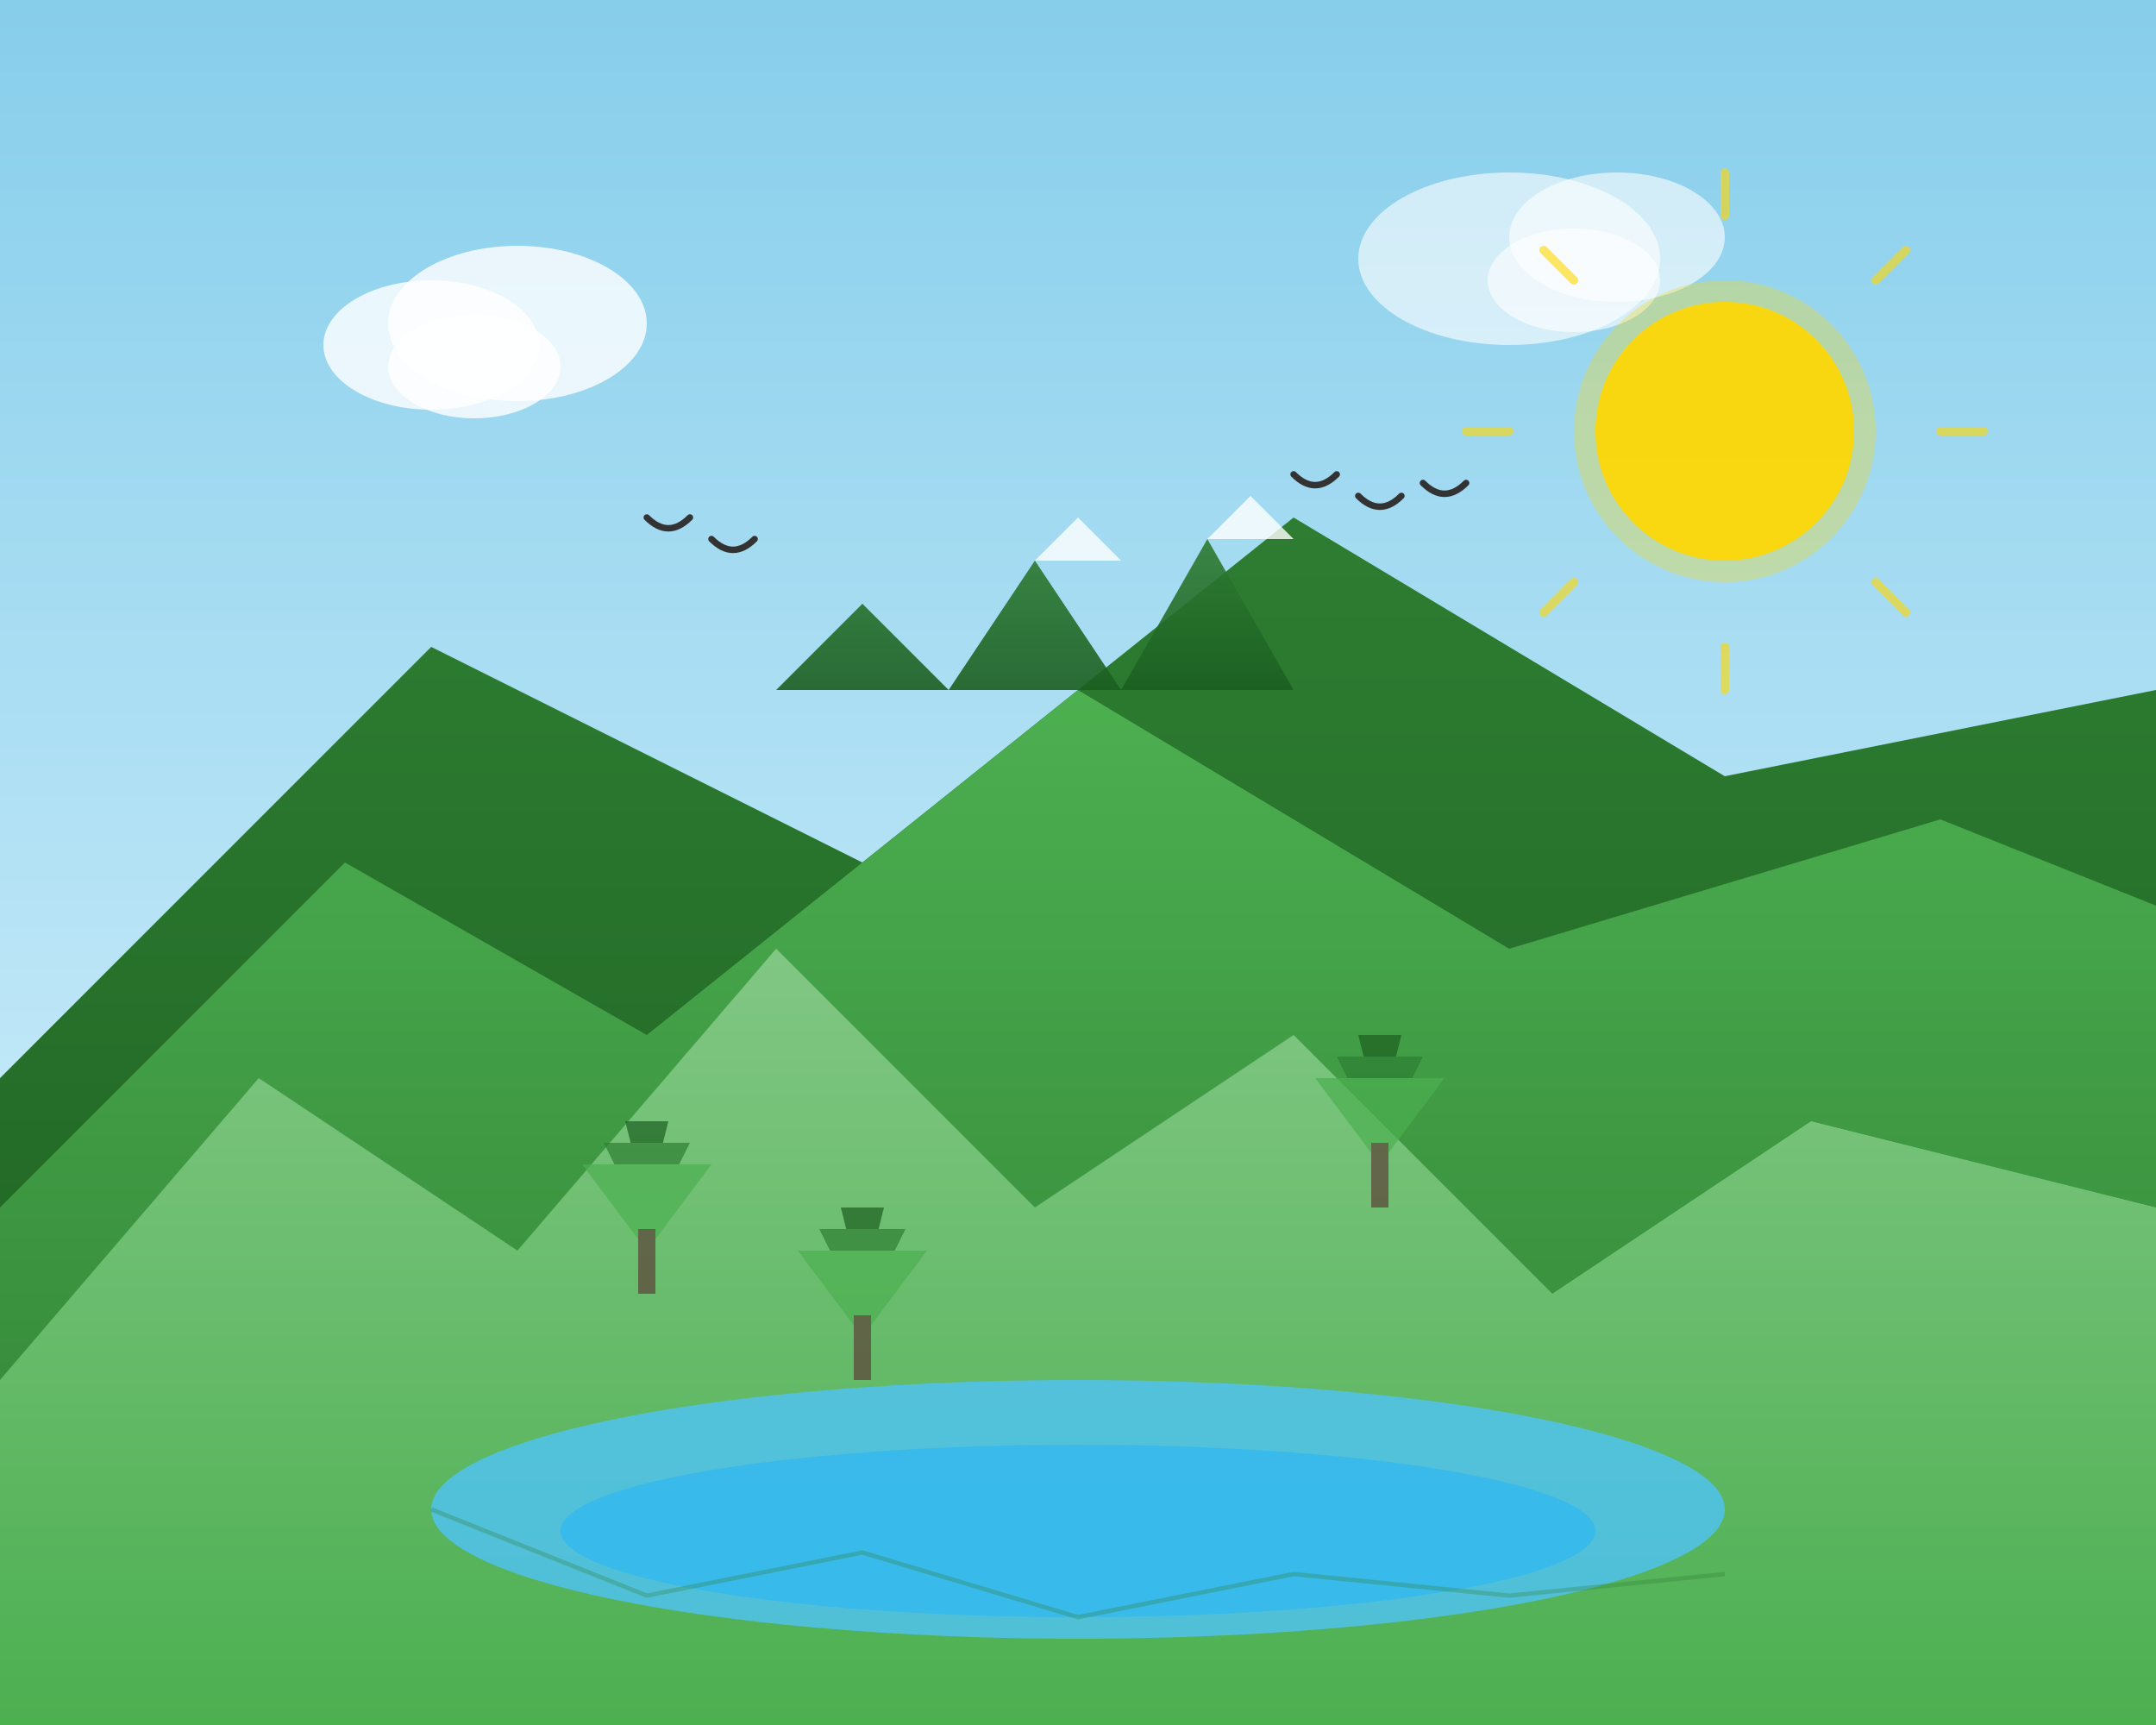
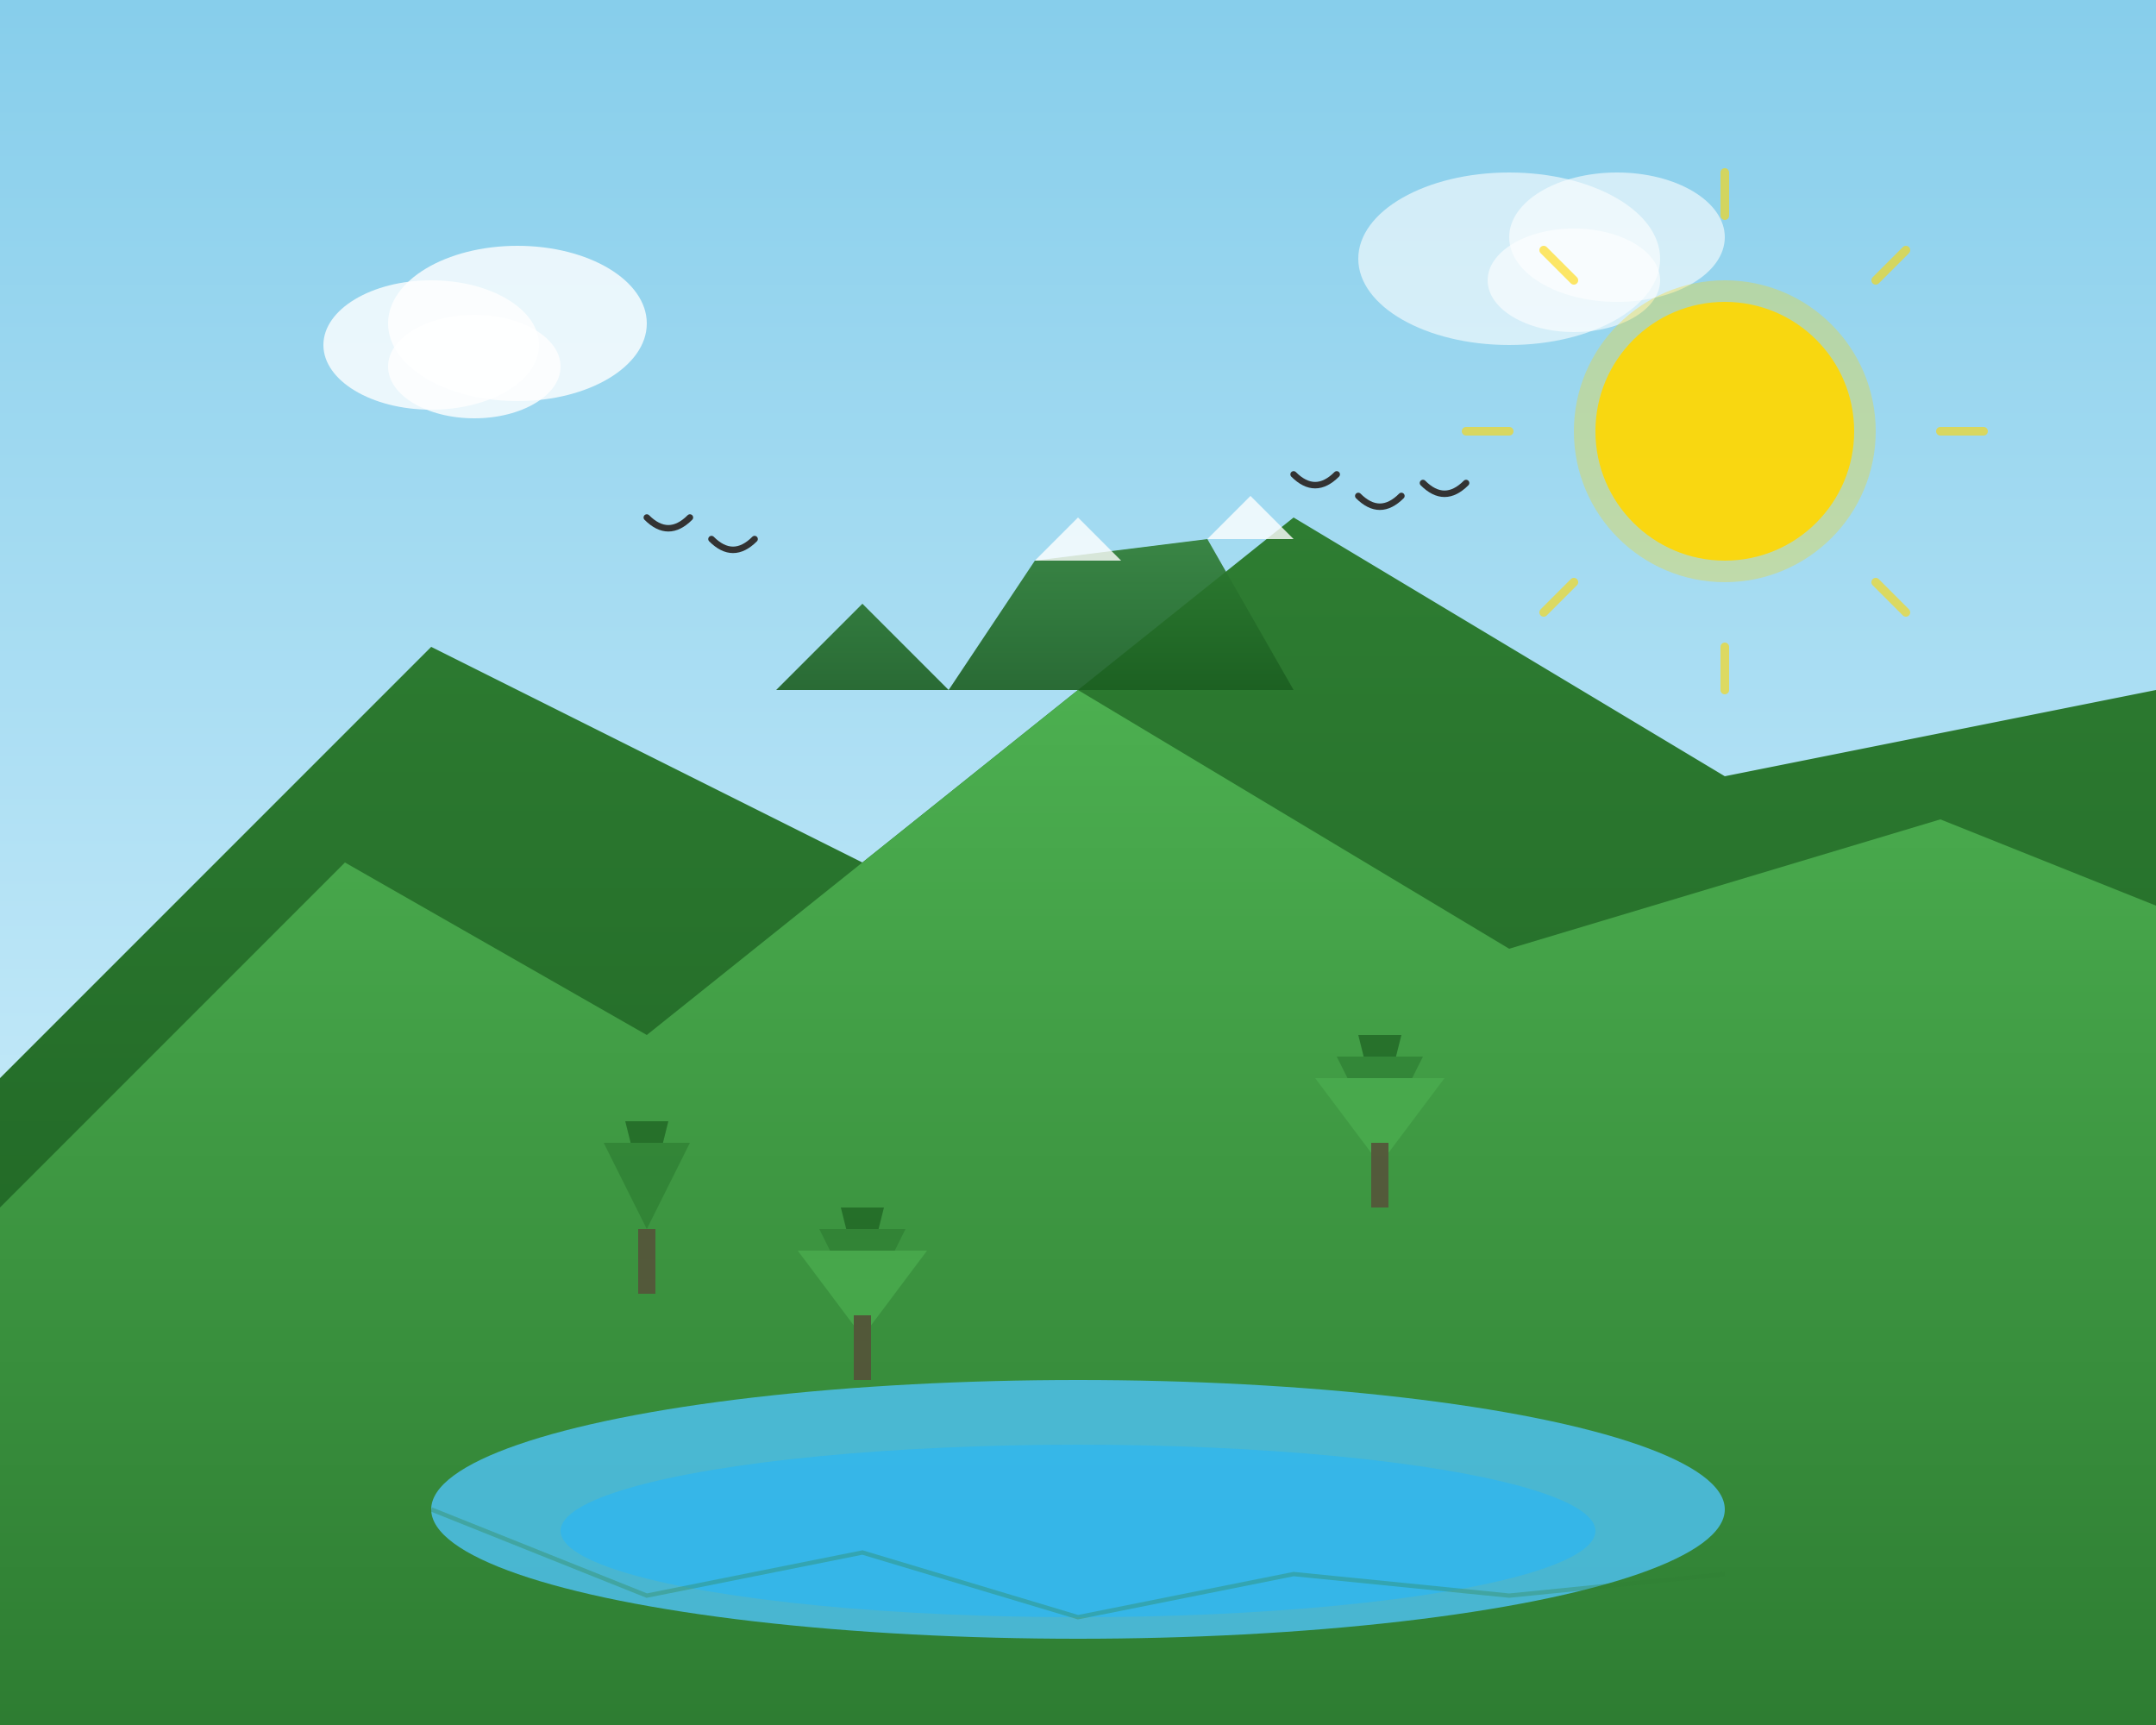
<svg xmlns="http://www.w3.org/2000/svg" width="500" height="400" viewBox="0 0 500 400" fill="none">
  <rect x="0" y="0" width="500" height="400" fill="#808080" stroke="none" />
  <defs>
    <linearGradient id="skyGradient" x1="0%" y1="0%" x2="0%" y2="100%">
      <stop offset="0%" style="stop-color:#87CEEB;stop-opacity:1" />
      <stop offset="100%" style="stop-color:#E0F6FF;stop-opacity:1" />
    </linearGradient>
    <linearGradient id="mountain1" x1="0%" y1="0%" x2="0%" y2="100%">
      <stop offset="0%" style="stop-color:#2e7d32;stop-opacity:1" />
      <stop offset="100%" style="stop-color:#1b5e20;stop-opacity:1" />
    </linearGradient>
    <linearGradient id="mountain2" x1="0%" y1="0%" x2="0%" y2="100%">
      <stop offset="0%" style="stop-color:#4caf50;stop-opacity:1" />
      <stop offset="100%" style="stop-color:#2e7d32;stop-opacity:1" />
    </linearGradient>
    <linearGradient id="mountain3" x1="0%" y1="0%" x2="0%" y2="100%">
      <stop offset="0%" style="stop-color:#81c784;stop-opacity:1" />
      <stop offset="100%" style="stop-color:#4caf50;stop-opacity:1" />
    </linearGradient>
  </defs>
  <rect width="500" height="400" fill="url(#skyGradient)" />
  <ellipse cx="100" cy="80" rx="25" ry="15" fill="white" opacity="0.8" />
  <ellipse cx="120" cy="75" rx="30" ry="18" fill="white" opacity="0.8" />
  <ellipse cx="110" cy="85" rx="20" ry="12" fill="white" opacity="0.8" />
  <ellipse cx="350" cy="60" rx="35" ry="20" fill="white" opacity="0.6" />
  <ellipse cx="375" cy="55" rx="25" ry="15" fill="white" opacity="0.6" />
  <ellipse cx="365" cy="65" rx="20" ry="12" fill="white" opacity="0.6" />
  <path d="M0 250 L100 150 L200 200 L300 120 L400 180 L500 160 L500 400 L0 400 Z" fill="url(#mountain1)" />
  <path d="M0 280 L80 200 L150 240 L250 160 L350 220 L450 190 L500 210 L500 400 L0 400 Z" fill="url(#mountain2)" />
-   <path d="M0 320 L60 250 L120 290 L180 220 L240 280 L300 240 L360 300 L420 260 L500 280 L500 400 L0 400 Z" fill="url(#mountain3)" />
  <g opacity="0.7">
    <path d="M150 280 L145 260 L155 260 Z" fill="#1b5e20" />
    <path d="M150 285 L140 265 L160 265 Z" fill="#2e7d32" />
-     <path d="M150 290 L135 270 L165 270 Z" fill="#4caf50" />
    <rect x="148" y="285" width="4" height="15" fill="#5d4037" />
    <path d="M320 260 L315 240 L325 240 Z" fill="#1b5e20" />
    <path d="M320 265 L310 245 L330 245 Z" fill="#2e7d32" />
    <path d="M320 270 L305 250 L335 250 Z" fill="#4caf50" />
    <rect x="318" y="265" width="4" height="15" fill="#5d4037" />
    <path d="M200 300 L195 280 L205 280 Z" fill="#1b5e20" />
    <path d="M200 305 L190 285 L210 285 Z" fill="#2e7d32" />
    <path d="M200 310 L185 290 L215 290 Z" fill="#4caf50" />
    <rect x="198" y="305" width="4" height="15" fill="#5d4037" />
  </g>
  <circle cx="400" cy="100" r="30" fill="#FFD700" opacity="0.9" />
  <circle cx="400" cy="100" r="35" fill="#FFD700" opacity="0.3" />
  <g stroke="#FFD700" stroke-width="2" stroke-linecap="round" opacity="0.6">
    <line x1="400" y1="50" x2="400" y2="40" />
    <line x1="435" y1="65" x2="442" y2="58" />
    <line x1="450" y1="100" x2="460" y2="100" />
    <line x1="435" y1="135" x2="442" y2="142" />
    <line x1="400" y1="150" x2="400" y2="160" />
    <line x1="365" y1="135" x2="358" y2="142" />
    <line x1="350" y1="100" x2="340" y2="100" />
    <line x1="365" y1="65" x2="358" y2="58" />
  </g>
  <ellipse cx="250" cy="350" rx="150" ry="30" fill="#4FC3F7" opacity="0.8" />
  <ellipse cx="250" cy="355" rx="120" ry="20" fill="#29B6F6" opacity="0.6" />
  <g opacity="0.3">
    <path d="M100 350 L150 370 L200 360 L250 375 L300 365 L350 370 L400 365" stroke="#2e7d32" stroke-width="1" fill="none" />
  </g>
  <g stroke="#333" stroke-width="1.5" fill="none" stroke-linecap="round">
    <path d="M150 120 Q155 125 160 120" />
    <path d="M165 125 Q170 130 175 125" />
    <path d="M300 110 Q305 115 310 110" />
    <path d="M315 115 Q320 120 325 115" />
    <path d="M330 112 Q335 117 340 112" />
  </g>
-   <path d="M180 160 L200 140 L220 160 L240 130 L260 160 L280 125 L300 160 L250 160 Z" fill="url(#mountain1)" opacity="0.9" />
+   <path d="M180 160 L200 140 L220 160 L240 130 L280 125 L300 160 L250 160 Z" fill="url(#mountain1)" opacity="0.9" />
  <path d="M240 130 L250 120 L260 130" fill="white" opacity="0.8" />
  <path d="M280 125 L290 115 L300 125" fill="white" opacity="0.8" />
</svg>